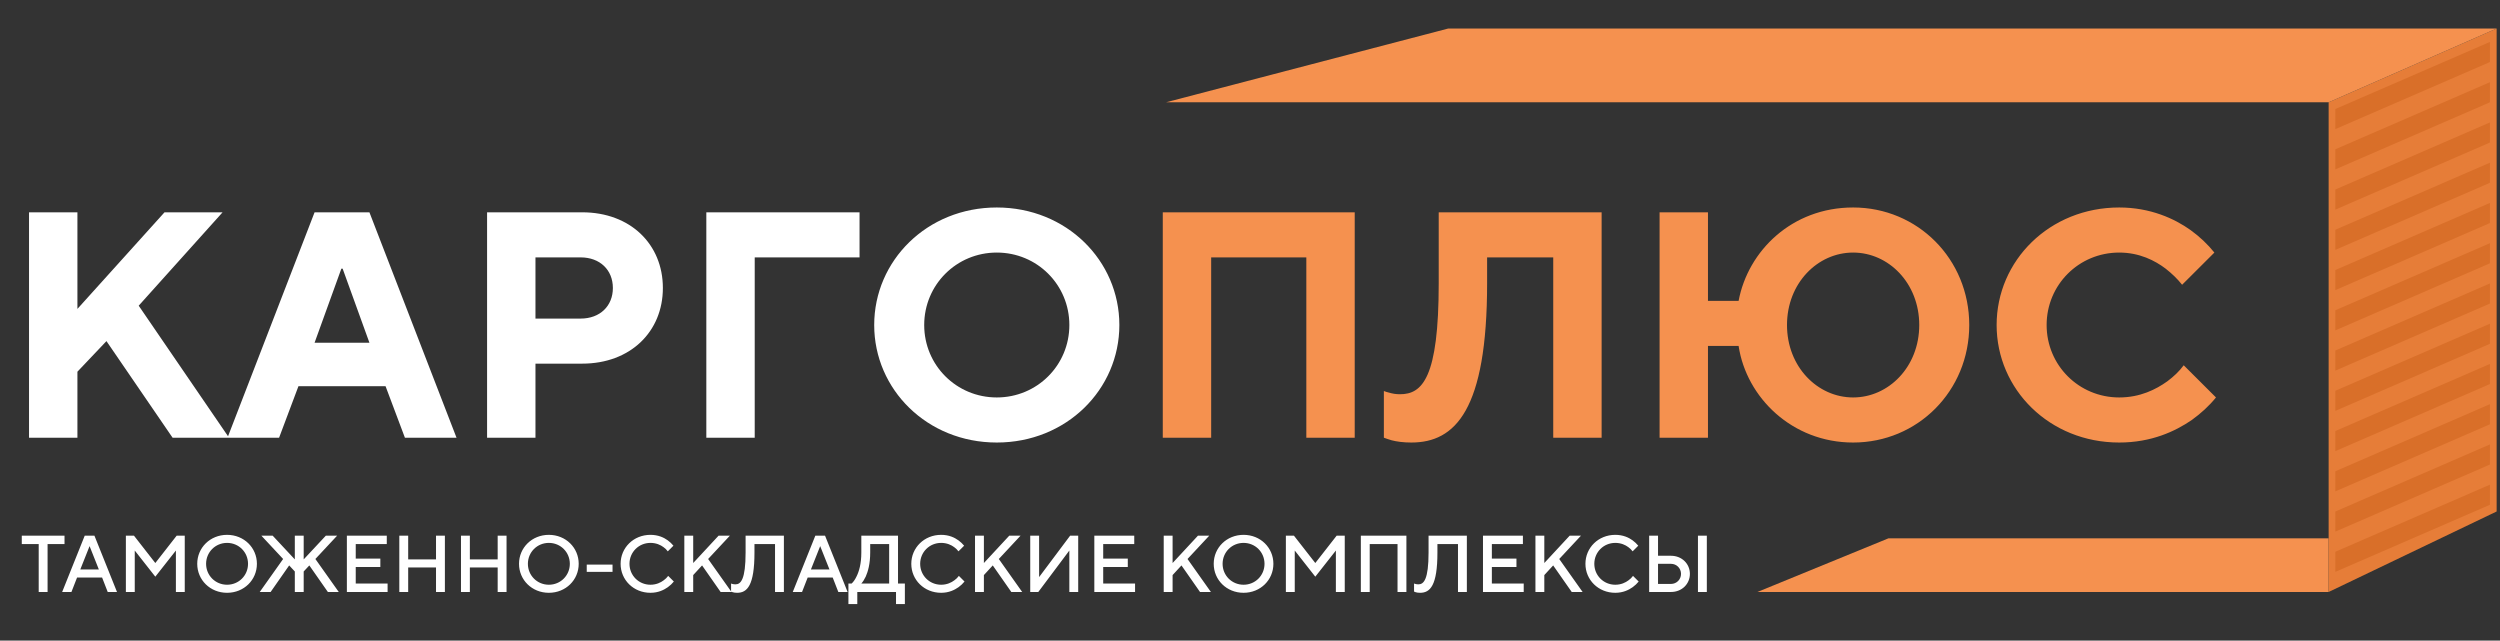
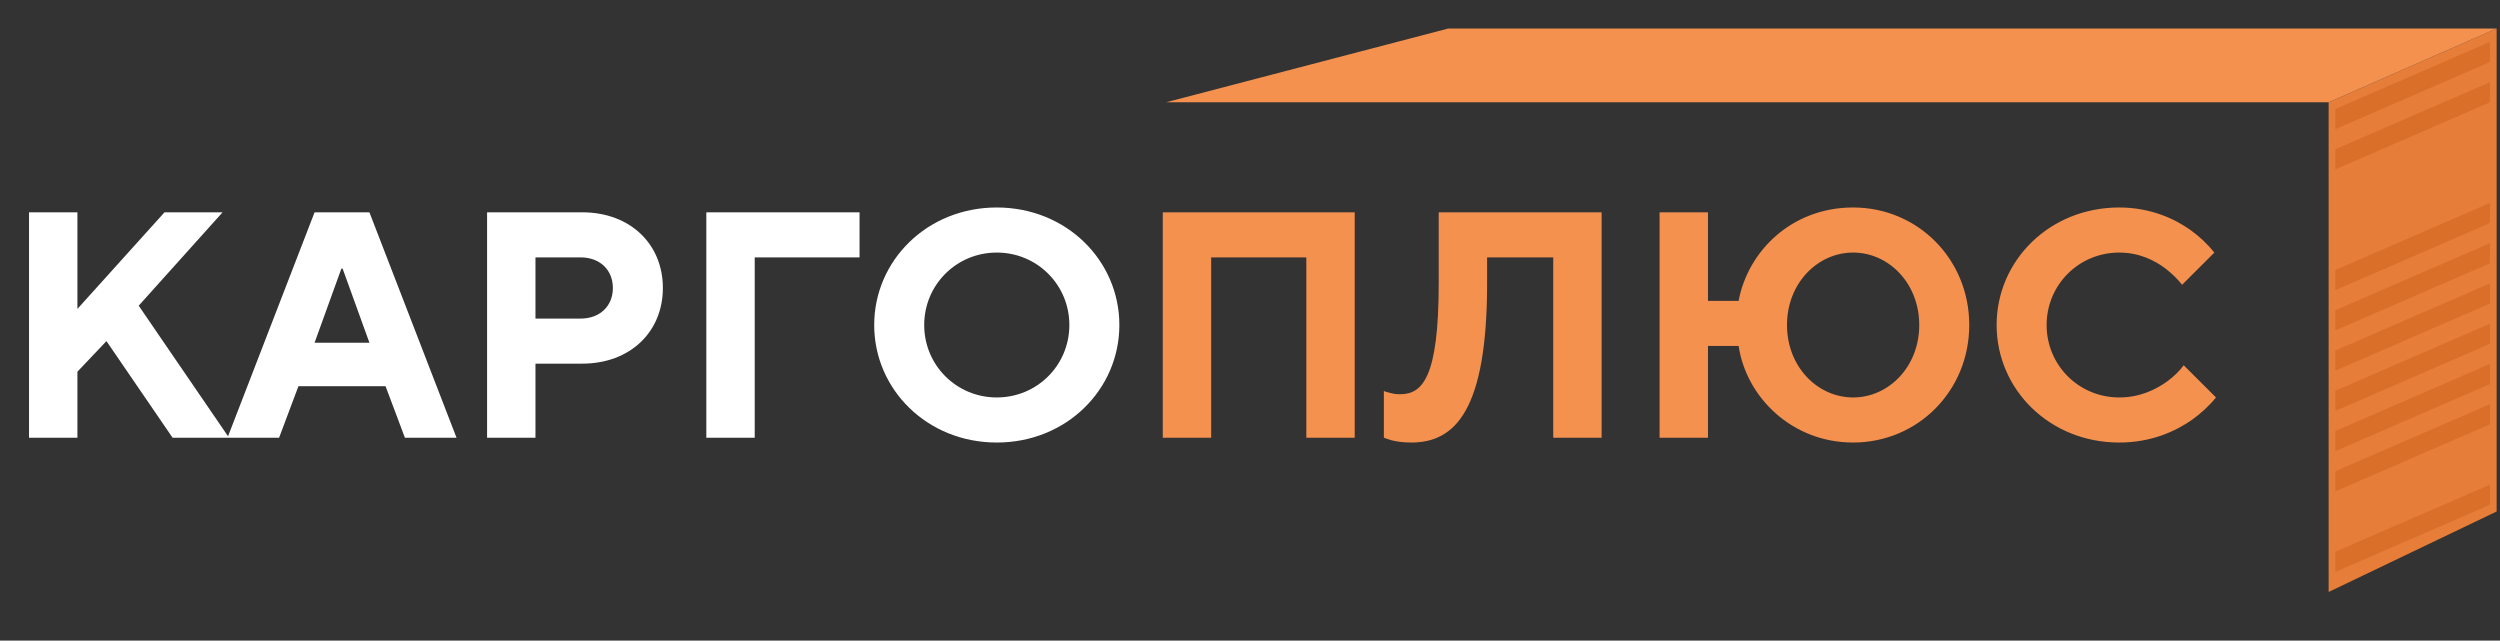
<svg xmlns="http://www.w3.org/2000/svg" width="160" height="41" viewBox="0 0 160 41" fill="none">
  <rect x="0" y="0" width="160" height="41" fill="#333333" stroke="none" />
  <path d="M1.858 28.013V13.588H4.955V19.77L10.529 13.588H14.245L8.877 19.564L14.658 28.013H11.045L6.813 21.831L4.955 23.789V28.013H1.858ZM20.133 21.934H23.643L21.929 17.194H21.847L20.133 21.934ZM14.559 28.013L20.133 13.588H23.643L29.217 28.013H25.914L24.675 24.716H19.101L17.862 28.013H14.559ZM31.173 28.013V13.588H37.263C40.339 13.588 42.424 15.628 42.424 18.431C42.424 21.233 40.339 23.273 37.263 23.273H34.27V28.013H31.173ZM34.27 20.389H37.16C38.398 20.389 39.224 19.585 39.224 18.431C39.224 17.277 38.398 16.473 37.16 16.473H34.27V20.389ZM45.205 28.013V13.588H55.011V16.473H48.302V28.013H45.205ZM59.149 20.801C59.149 23.377 61.214 25.437 63.794 25.437C66.375 25.437 68.439 23.377 68.439 20.801C68.439 18.225 66.375 16.164 63.794 16.164C61.214 16.164 59.149 18.225 59.149 20.801ZM55.949 20.801C55.949 16.679 59.335 13.279 63.794 13.279C68.254 13.279 71.639 16.679 71.639 20.801C71.639 24.922 68.254 28.322 63.794 28.322C59.335 28.322 55.949 24.922 55.949 20.801Z" fill="white" />
  <path d="M74.418 28.013V13.588H86.702V28.013H83.605V16.473H77.515V28.013H74.418ZM88.568 28.013V25.025C88.672 25.066 88.796 25.107 88.899 25.128C89.105 25.19 89.332 25.231 89.6 25.231C91.025 25.231 92.078 24.201 92.078 18.122V13.588H102.504V28.013H99.407V16.473H95.175V18.122C95.175 26.262 93.131 28.322 90.323 28.322C89.808 28.322 89.374 28.26 89.064 28.178C88.878 28.116 88.713 28.075 88.568 28.013ZM106.213 28.013V13.588H109.31V19.255H111.271C111.87 16.061 114.677 13.279 118.6 13.279C122.729 13.279 126.032 16.576 126.032 20.801C126.032 25.025 122.729 28.322 118.6 28.322C114.698 28.322 111.766 25.437 111.271 22.14H109.31V28.013H106.213ZM118.6 25.437C120.871 25.437 122.832 23.48 122.832 20.801C122.832 18.122 120.871 16.164 118.6 16.164C116.329 16.164 114.368 18.122 114.368 20.801C114.368 23.48 116.329 25.437 118.6 25.437ZM139.758 23.377L141.823 25.437C141.389 25.973 140.873 26.447 140.274 26.88C139.221 27.601 137.694 28.322 135.629 28.322C131.17 28.322 127.784 24.922 127.784 20.801C127.784 16.679 131.17 13.279 135.629 13.279C137.632 13.279 139.18 14 140.192 14.722C140.79 15.154 141.286 15.628 141.72 16.164L139.655 18.225C139.345 17.833 138.994 17.503 138.602 17.194C137.921 16.679 136.93 16.164 135.629 16.164C133.048 16.164 130.984 18.225 130.984 20.801C130.984 23.377 133.048 25.437 135.629 25.437C136.971 25.437 137.983 24.922 138.705 24.407C139.118 24.098 139.469 23.768 139.758 23.377Z" fill="#F5914F" />
-   <path d="M2.477 37.887V34.822H1.394V34.281H4.129V34.822H3.045V37.887H2.477ZM3.978 37.887L5.423 34.281H6.043L7.488 37.887H6.894L6.533 36.96H4.933L4.572 37.887H3.978ZM5.139 36.445H6.326L5.733 34.951L5.139 36.445ZM8.056 37.887V34.281H8.573L9.94 36.033L11.308 34.281H11.824V37.887H11.257V35.234L9.94 36.908L8.624 35.234V37.887H8.056ZM13.19 36.084C13.19 36.831 13.784 37.423 14.532 37.423C15.281 37.423 15.874 36.831 15.874 36.084C15.874 35.337 15.281 34.745 14.532 34.745C13.784 34.745 13.19 35.337 13.19 36.084ZM12.623 36.084C12.623 35.054 13.448 34.23 14.532 34.23C15.616 34.23 16.442 35.054 16.442 36.084C16.442 37.114 15.616 37.939 14.532 37.939C13.448 37.939 12.623 37.114 12.623 36.084ZM16.623 37.887L18.12 35.775L16.726 34.281H17.449L18.868 35.801V34.281H19.436V35.801L20.855 34.281H21.578L20.184 35.775L21.681 37.887H20.984L19.797 36.187L19.436 36.574V37.887H18.868V36.574L18.507 36.187L17.32 37.887H16.623ZM22.2 37.887V34.281H24.754V34.822H22.767V35.749H24.342V36.29H22.767V37.346H24.806V37.887H22.2ZM25.556 37.887V34.281H26.124V35.801H27.905V34.281H28.473V37.887H27.905V36.316H26.124V37.887H25.556ZM29.503 37.887V34.281H30.071V35.801H31.851V34.281H32.419V37.887H31.851V36.316H30.071V37.887H29.503ZM33.785 36.084C33.785 36.831 34.379 37.423 35.127 37.423C35.875 37.423 36.469 36.831 36.469 36.084C36.469 35.337 35.875 34.745 35.127 34.745C34.379 34.745 33.785 35.337 33.785 36.084ZM33.217 36.084C33.217 35.054 34.043 34.23 35.127 34.23C36.211 34.23 37.037 35.054 37.037 36.084C37.037 37.114 36.211 37.939 35.127 37.939C34.043 37.939 33.217 37.114 33.217 36.084ZM37.551 36.599V36.136H39.202V36.599H37.551ZM42.764 36.857L43.126 37.218C43.018 37.351 42.894 37.47 42.744 37.578C42.491 37.758 42.124 37.939 41.629 37.939C40.545 37.939 39.719 37.114 39.719 36.084C39.719 35.054 40.545 34.23 41.629 34.23C42.124 34.23 42.486 34.4 42.734 34.58C42.873 34.683 42.997 34.796 43.1 34.925L42.739 35.286C42.666 35.188 42.574 35.095 42.465 35.018C42.279 34.879 42.001 34.745 41.629 34.745C40.881 34.745 40.287 35.337 40.287 36.084C40.287 36.831 40.881 37.423 41.629 37.423C42.001 37.423 42.285 37.284 42.475 37.14C42.589 37.058 42.687 36.965 42.764 36.857ZM43.797 37.887V34.281H44.365V36.033L45.991 34.281H46.714L45.32 35.775L46.817 37.887H46.12L44.933 36.187L44.365 36.805V37.887H43.797ZM46.789 37.861V37.346C46.815 37.357 46.84 37.367 46.871 37.372C46.928 37.388 46.995 37.398 47.073 37.398C47.408 37.398 47.718 37.089 47.718 35.363V34.281H50.169V37.887H49.602V34.822H48.286V35.363C48.286 37.475 47.821 37.939 47.176 37.939C47.057 37.939 46.964 37.923 46.897 37.903L46.789 37.861ZM50.737 37.887L52.182 34.281H52.802L54.247 37.887H53.653L53.292 36.96H51.692L51.331 37.887H50.737ZM51.899 36.445H53.086L52.492 34.951L51.899 36.445ZM54.299 38.66V37.346H54.506C54.625 37.233 54.728 37.084 54.816 36.898C54.975 36.584 55.125 36.089 55.125 35.363V34.281H57.473V37.346H57.912V38.66H57.345V37.887H54.867V38.66H54.299ZM55.125 37.346H56.906V34.822H55.693V35.363C55.693 36.089 55.548 36.584 55.409 36.898C55.321 37.084 55.228 37.233 55.125 37.346ZM61.368 36.857L61.729 37.218C61.621 37.351 61.497 37.47 61.348 37.578C61.094 37.758 60.728 37.939 60.233 37.939C59.149 37.939 58.323 37.114 58.323 36.084C58.323 35.054 59.149 34.23 60.233 34.23C60.728 34.23 61.089 34.4 61.337 34.58C61.477 34.683 61.601 34.796 61.704 34.925L61.342 35.286C61.27 35.188 61.177 35.095 61.069 35.018C60.883 34.879 60.604 34.745 60.233 34.745C59.484 34.745 58.891 35.337 58.891 36.084C58.891 36.831 59.484 37.423 60.233 37.423C60.604 37.423 60.888 37.284 61.079 37.14C61.193 37.058 61.291 36.965 61.368 36.857ZM62.401 37.887V34.281H62.969V36.033L64.595 34.281H65.317L63.924 35.775L65.42 37.887H64.724L63.537 36.187L62.969 36.805V37.887H62.401ZM65.935 37.887V34.281H66.503V36.934L68.49 34.281H69.005V37.887H68.438V35.234L66.451 37.887H65.935ZM70.037 37.887V34.281H72.592V34.822H70.605V35.749H72.179V36.29H70.605V37.346H72.644V37.887H70.037ZM74.478 37.887V34.281H75.046V36.033L76.671 34.281H77.394L76.001 35.775L77.497 37.887H76.801L75.614 36.187L75.046 36.805V37.887H74.478ZM78.246 36.084C78.246 36.831 78.839 37.423 79.588 37.423C80.336 37.423 80.929 36.831 80.929 36.084C80.929 35.337 80.336 34.745 79.588 34.745C78.839 34.745 78.246 35.337 78.246 36.084ZM77.678 36.084C77.678 35.054 78.504 34.23 79.588 34.23C80.671 34.23 81.497 35.054 81.497 36.084C81.497 37.114 80.671 37.939 79.588 37.939C78.504 37.939 77.678 37.114 77.678 36.084ZM82.296 37.887V34.281H82.811L84.179 36.033L85.547 34.281H86.064V37.887H85.496V35.234L84.179 36.908L82.864 35.234V37.887H82.296ZM87.094 37.887V34.281H90.01V37.887H89.442V34.822H87.662V37.887H87.094ZM90.499 37.861V37.346C90.524 37.357 90.55 37.367 90.581 37.372C90.638 37.388 90.705 37.398 90.782 37.398C91.118 37.398 91.428 37.089 91.428 35.363V34.281H93.879V37.887H93.311V34.822H91.995V35.363C91.995 37.475 91.531 37.939 90.886 37.939C90.767 37.939 90.674 37.923 90.607 37.903L90.499 37.861ZM94.911 37.887V34.281H97.466V34.822H95.479V35.749H97.053V36.29H95.479V37.346H97.518V37.887H94.911ZM98.268 37.887V34.281H98.836V36.033L100.461 34.281H101.184L99.791 35.775L101.287 37.887H100.591L99.403 36.187L98.836 36.805V37.887H98.268ZM104.513 36.857L104.875 37.218C104.766 37.351 104.643 37.47 104.493 37.578C104.24 37.758 103.873 37.939 103.378 37.939C102.294 37.939 101.468 37.114 101.468 36.084C101.468 35.054 102.294 34.23 103.378 34.23C103.873 34.23 104.235 34.4 104.483 34.58C104.622 34.683 104.746 34.796 104.849 34.925L104.488 35.286C104.416 35.188 104.323 35.095 104.214 35.018C104.028 34.879 103.75 34.745 103.378 34.745C102.63 34.745 102.036 35.337 102.036 36.084C102.036 36.831 102.63 37.423 103.378 37.423C103.75 37.423 104.033 37.284 104.225 37.14C104.338 37.058 104.436 36.965 104.513 36.857ZM108.669 37.887V34.281H109.237V37.887H108.669ZM105.546 37.887V34.281H106.114V35.569H106.94C107.642 35.569 108.153 36.084 108.153 36.728C108.153 37.372 107.642 37.887 106.94 37.887H105.546ZM106.114 37.372H106.94C107.301 37.372 107.585 37.089 107.585 36.728C107.585 36.367 107.301 36.084 106.94 36.084H106.114V37.372Z" fill="white" />
-   <path d="M149.032 37.887V34.453H120.86L112.473 37.887H149.032Z" fill="#F5914F" />
  <path d="M149.033 6.547L159.785 1.825V32.735L149.033 37.887V6.547Z" fill="#E67D38" />
  <path d="M149.032 6.547L159.784 1.825L92.688 1.825L74.624 6.547H149.032Z" fill="#F5914F" />
  <path d="M149.462 6.976L159.355 2.683V3.971L149.462 8.264V6.976Z" fill="#D96F29" />
  <path d="M149.462 9.553L159.355 5.26V6.547L149.462 10.841V9.553Z" fill="#D96F29" />
-   <path d="M149.462 12.128L159.355 7.835V9.123L149.462 13.416V12.128Z" fill="#D96F29" />
-   <path d="M149.462 14.704L159.355 10.411V11.699L149.462 15.992V14.704Z" fill="#D96F29" />
  <path d="M149.462 17.28L159.355 12.987V14.275L149.462 18.568V17.28Z" fill="#D96F29" />
  <path d="M149.462 19.856L159.355 15.563V16.851L149.462 21.144V19.856Z" fill="#D96F29" />
  <path d="M149.462 22.432L159.355 18.139V19.427L149.462 23.72V22.432Z" fill="#D96F29" />
  <path d="M149.462 25.008L159.355 20.715V22.003L149.462 26.296V25.008Z" fill="#D96F29" />
  <path d="M149.462 27.584L159.355 23.291V24.578L149.462 28.872V27.584Z" fill="#D96F29" />
  <path d="M149.462 30.16L159.355 25.866V27.154L149.462 31.448V30.16Z" fill="#D96F29" />
-   <path d="M149.462 32.736L159.355 28.442V29.73L149.462 34.023V32.736Z" fill="#D96F29" />
  <path d="M149.462 35.311L159.355 31.018V32.306L149.462 36.599V35.311Z" fill="#D96F29" />
</svg>